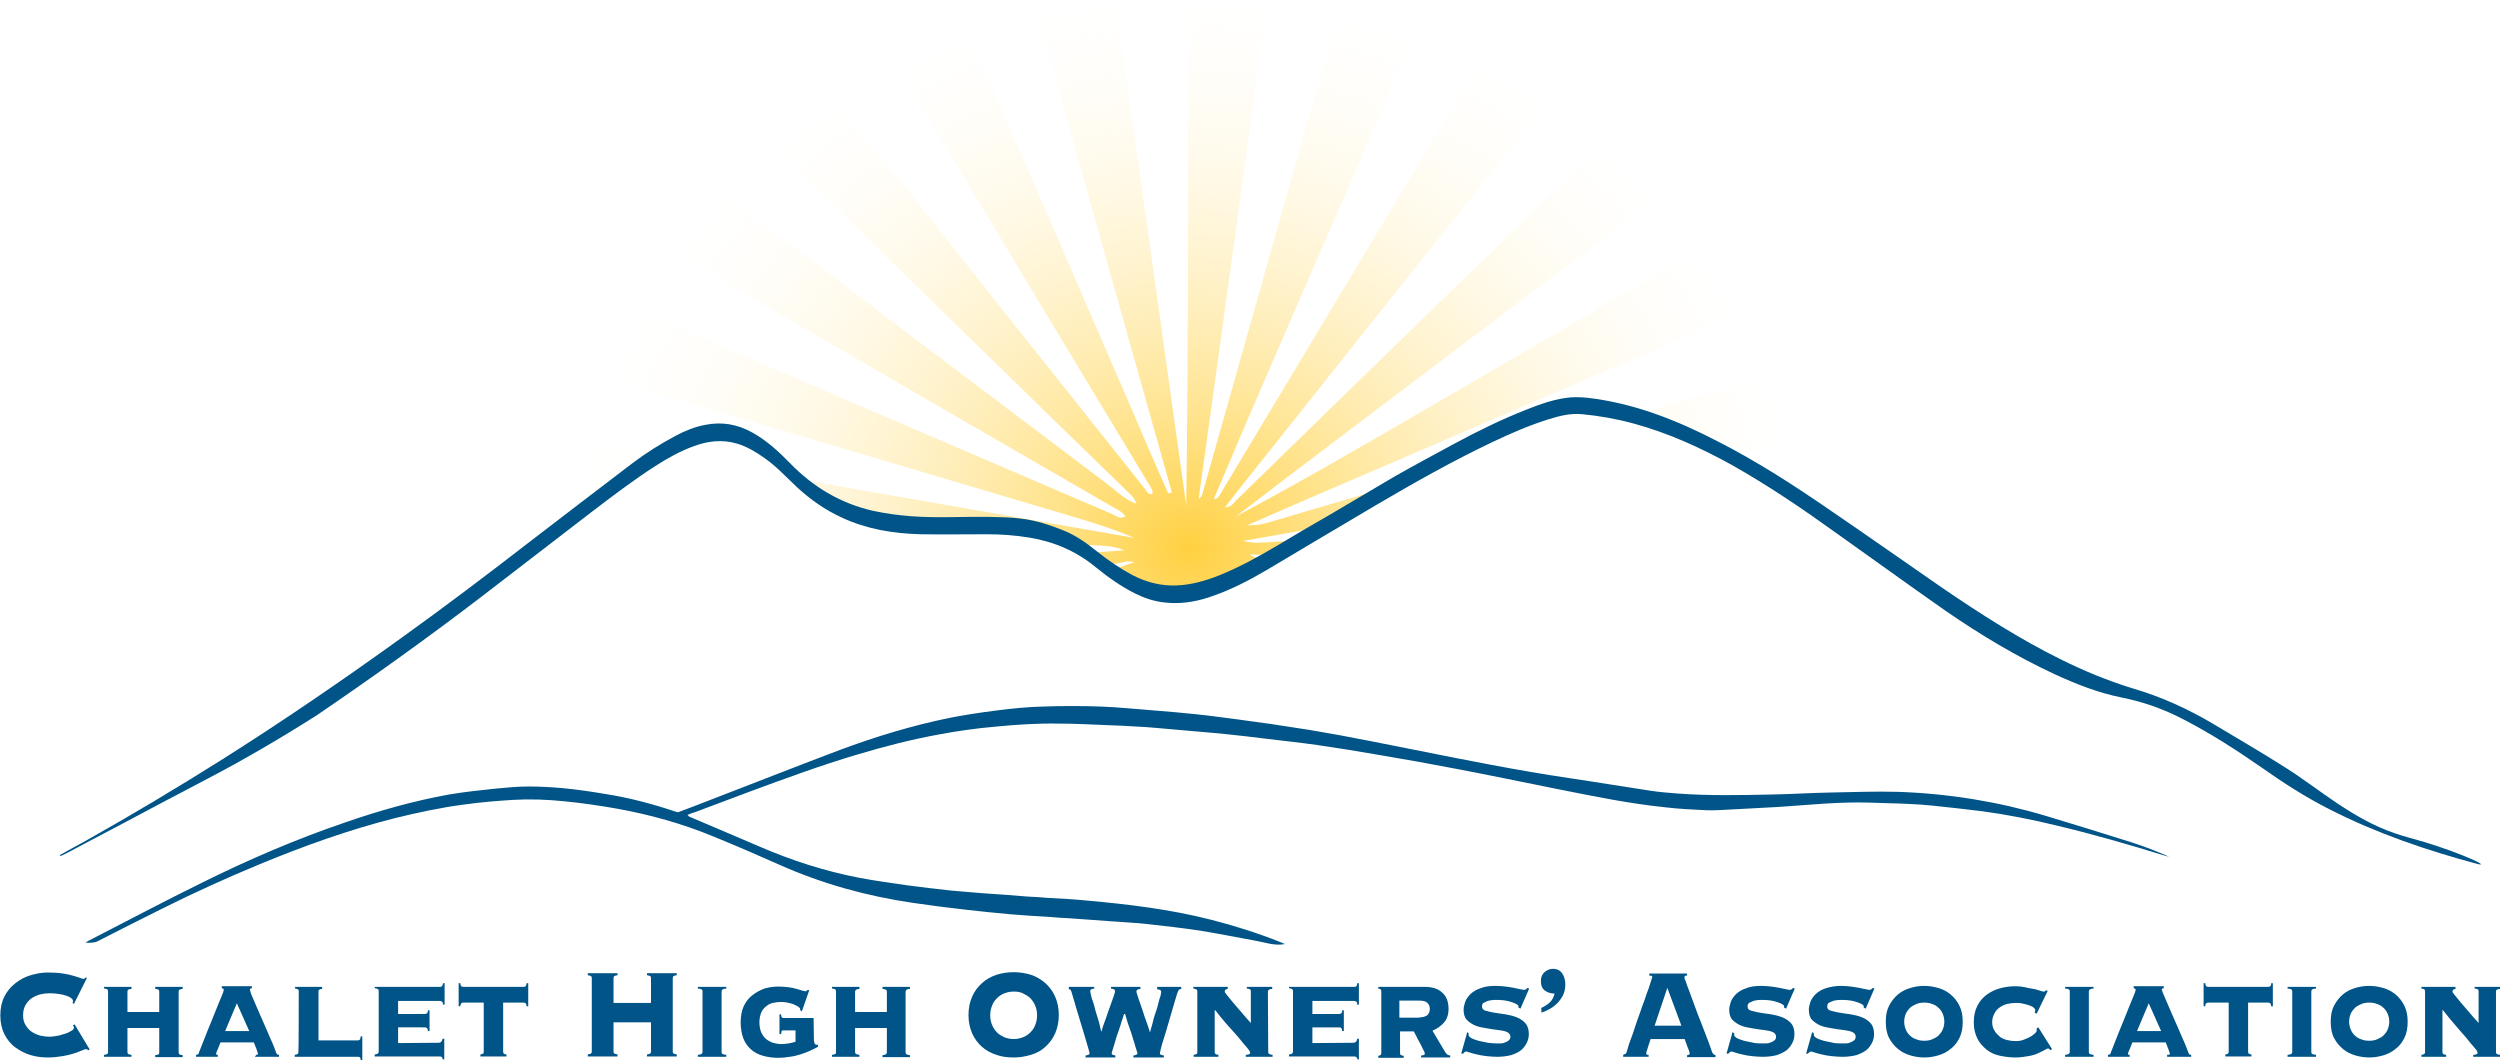
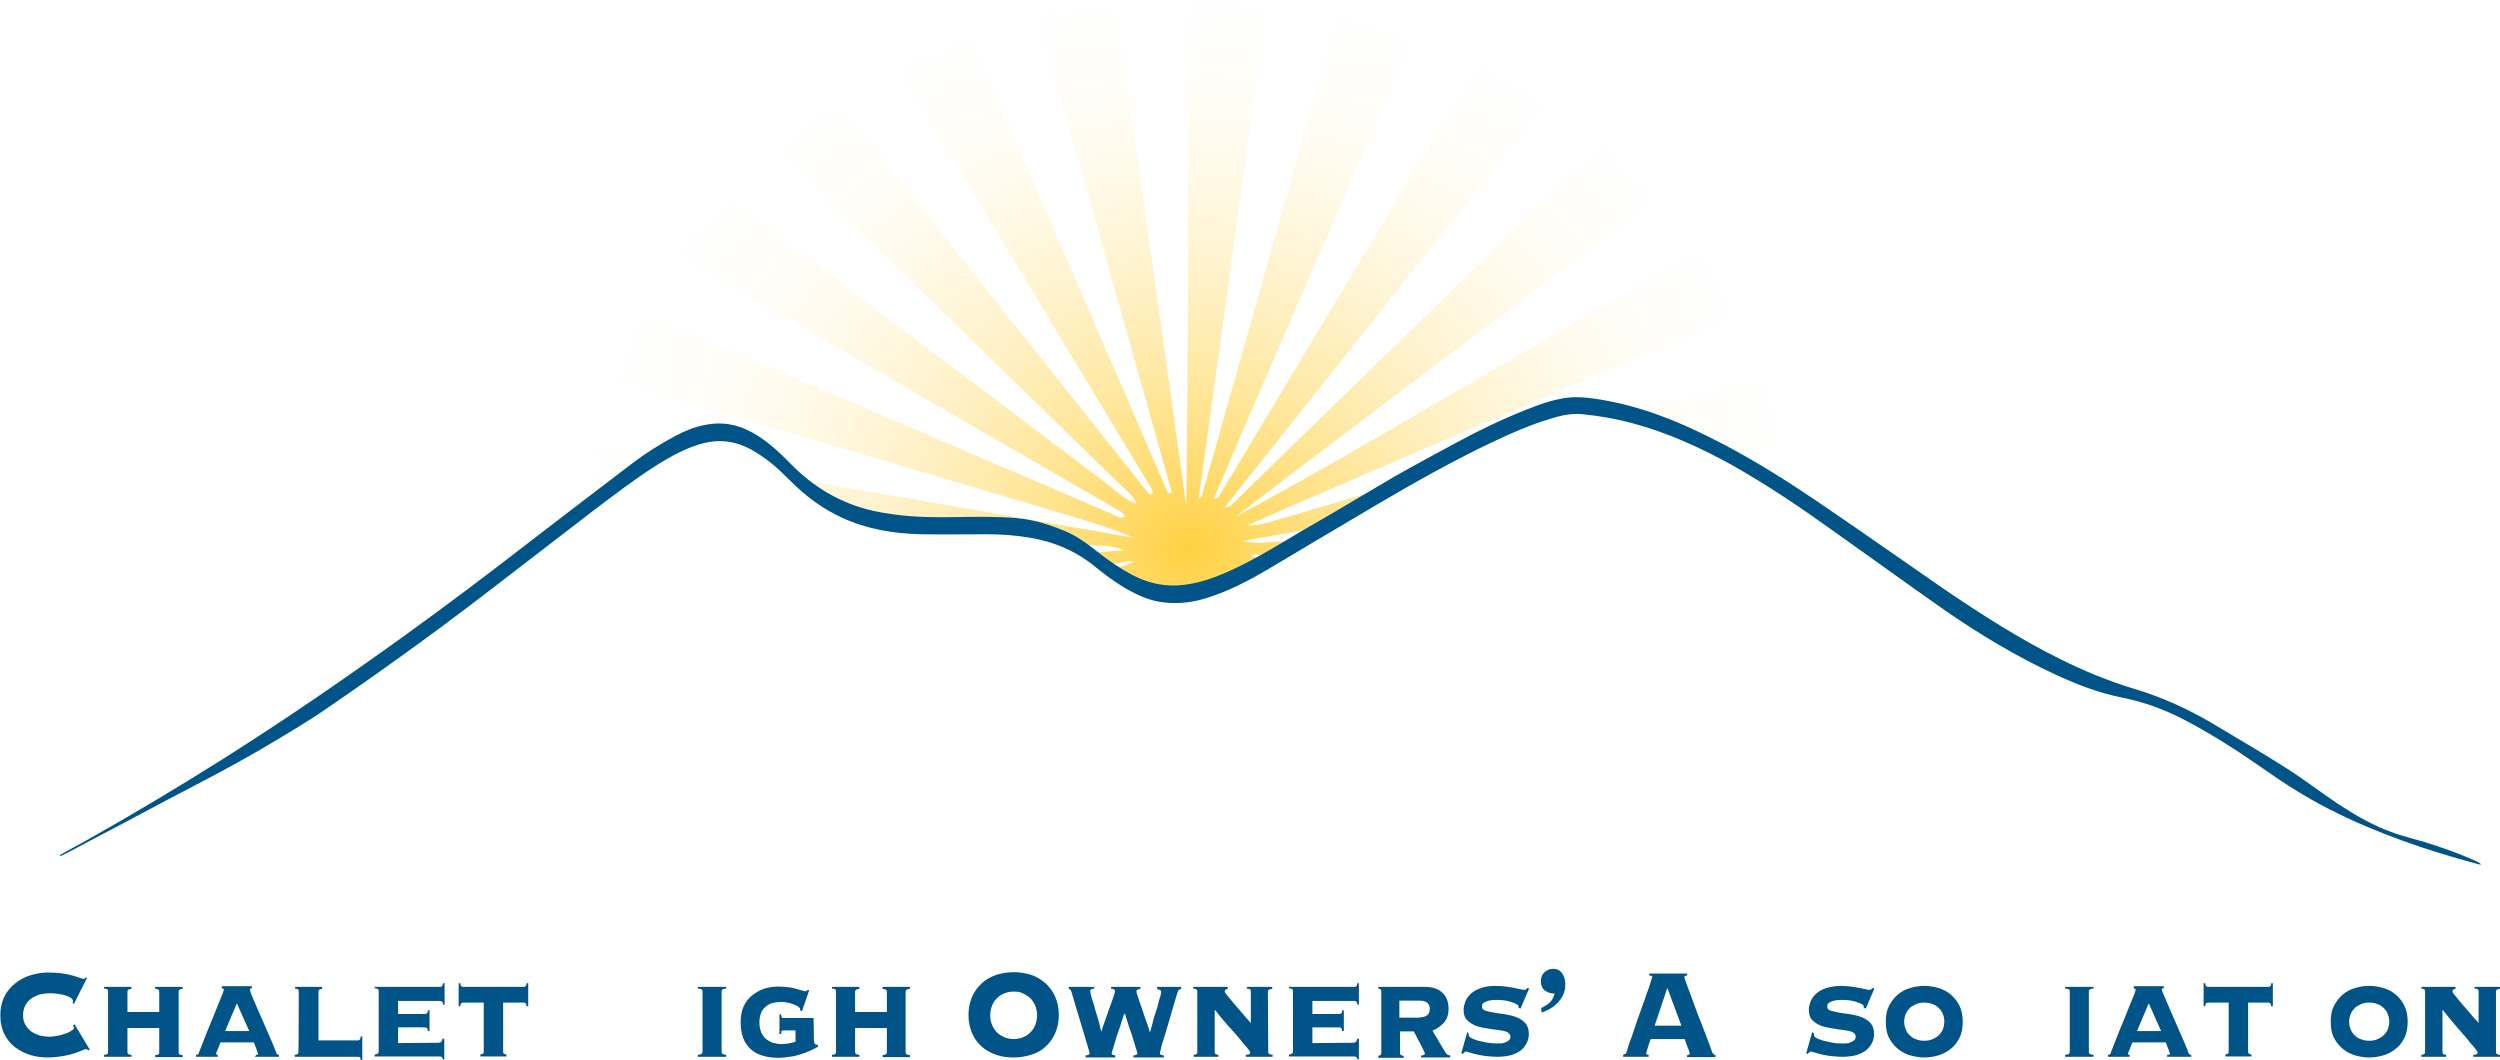
<svg xmlns="http://www.w3.org/2000/svg" xml:space="preserve" style="enable-background:new 0 0 747.3 316.9;" viewBox="0 0 747.3 316.9" y="0px" x="0px" id="Layer_1" version="1.1">
  <style type="text/css">
	.st0{fill:url(#SVGID_1_);}
	.st1{fill:url(#SVGID_2_);}
	.st2{fill:url(#SVGID_3_);}
	.st3{fill:url(#SVGID_4_);}
	.st4{fill:#005487;}
</style>
  <g id="XMLID_807_">
    <radialGradient gradientUnits="userSpaceOnUse" gradientTransform="matrix(1.095 0 0 -1 12.123 318)" r="193.177" cy="154.062" cx="313.585" id="SVGID_1_">
      <stop style="stop-color:#FFCD1F" offset="0" />
      <stop style="stop-color:#FFFFFF;stop-opacity:0" offset="0.899" />
    </radialGradient>
    <path d="M575.6,98.2c-28,8.3-56.1,16.6-84.1,25c5.4,1.1,10,3.8,13.5,7.7c4.2,1,7.9,3.1,10.9,5.9   c2.2-0.4,4.5-0.8,6.7-1.2c24-4.2,48-8.2,72.1-12.3V93C588,93.8,581.8,96.3,575.6,98.2z" class="st0" />
    <radialGradient gradientUnits="userSpaceOnUse" gradientTransform="matrix(1.095 0 0 -1 12.123 318)" r="193.177" cy="154.062" cx="313.585" id="SVGID_2_">
      <stop style="stop-color:#FFCD1F" offset="0" />
      <stop style="stop-color:#FFFFFF;stop-opacity:0" offset="0.899" />
    </radialGradient>
    <path d="M173.4,154.1c7.9-5.9,16-13.2,25.5-18c-27.6-4.8-55.1-9.7-82.7-14.5v29.4c19,1.1,37.9,2.1,56.9,3.2   C173.2,154.3,173.3,154.2,173.4,154.1z" class="st1" />
    <radialGradient gradientUnits="userSpaceOnUse" gradientTransform="matrix(1.095 0 0 -1 12.123 318)" r="193.156" cy="154.062" cx="313.56" id="SVGID_3_">
      <stop style="stop-color:#FFD040" offset="0" />
      <stop style="stop-color:#FFFFFF;stop-opacity:0" offset="0.899" />
    </radialGradient>
    <path d="M576,35.5c-22.9,13-45.7,26.3-68.4,39.5c-27.5,16-55.1,32-82.6,48c-18.4,10.7-36.7,21.3-55.6,31.4   c5.5-4.2,11-8.4,16.5-12.6c17.8-13.5,35.7-27,53.6-40.5c32.7-24.7,65.4-49.2,98.1-73.9c11-8.3,21.9-16.7,32.9-25   c0.9-0.7,1.8-1.3,2-2.4h-49.2c-24.9,24.1-49.8,48.3-74.6,72.5c-15.7,15.2-31.3,30.5-47,45.7c-10.8,10.5-21.6,21.1-32.4,31.6   c-0.7,0.7-1.2,1.8-3.2,1.9c3.4-4.4,6.6-8.4,9.8-12.4c32.6-41,65.3-82.1,98-123.1c3.3-4.2,6.7-8.3,10.1-12.4c0.9-1.2,1.9-2.3,2-3.8   h-32.2c-8.6,14.2-17.4,28.4-25.9,42.6c-21.1,35-42.1,70.1-63.2,105.2c-0.3,0.5-0.5,1.2-1.9,1.4c3.3-7.7,6.5-15.2,9.7-22.8   c16.3-37.7,32.7-75.3,49-113c1.9-4.4,4.6-8.6,5.2-13.4h-25.5c-6.8,24.1-13.7,48.2-20.5,72.3c-7.1,25.1-14.2,50.2-21.3,75.4   c-0.1,0.5-0.4,1-1.1,1.4c1.2-8.8,2.5-17.7,3.7-26.5c5-36.1,10-72.2,14.9-108.3c0.6-4.7,2-9.4,1.5-14.2h-22.9   c-0.1,2.2-0.3,4.4-0.3,6.6c0,48.2,0,96.3-0.6,144.5c-7-50.4-14.1-100.7-21.1-151.1h-24.6c13.8,49,27.6,98.1,41.4,147.1   c-0.4,0.1-0.7,0.2-1.1,0.3c-3.6-8.2-7.2-16.4-10.7-24.7c-17.3-40-34.6-79.9-51.9-119.9c-0.4-1-0.9-1.9-1.4-2.8h-28.8   c12.8,21.4,25.7,42.8,38.5,64.1c16.2,27,32.5,54,48.8,81c0.5,0.8,1.1,1.5,0.7,2.5c-1.3,0.2-1.6-0.9-2.1-1.5   c-27.1-34-54.1-68.1-81.1-102.1c-10.4-13-20.8-26.1-31.1-39.1c-1.2-1.6-2.2-3.3-3.3-4.9h-39.9c8,9,17.2,17.1,25.8,25.6   c30.4,29.8,61,59.6,91.5,89.3c10.8,10.6,21.7,21.1,32.5,31.6c1,1,2.3,1.9,3,4c-3.7-1.4-5.9-3.8-8.3-5.6   c-35.3-26.6-70.5-53.3-105.8-80C198.2,44.5,171.1,24,144,3.5c-1.4-1.1-2.7-2.2-4.1-3.4c-7.2,0-14.4,0.1-21.6-0.1   c-1.8,0-2.2,0.3-2.2,2c0.1,8.1,0.1,16.3,0.1,24.4c13.5,7.7,27.1,15.4,40.6,23.2c40.1,23.2,80.1,46.5,120.2,69.8   c18.6,10.8,37.3,21.5,55.9,32.3c1.2,0.7,2.7,1.3,3.5,2.7c-1.8,0.9-2.9-0.3-4.1-0.8c-36.6-15.7-73.1-31.4-109.7-47.1   c-33.7-14.5-67.5-29-101.2-43.5c-1.7-0.7-3.3-1.5-5.2-1.6v32.5c20.4,6,40.9,12.1,61.3,18.1c47.7,14.1,95.4,28.3,143.1,42.4   c6.3,1.9,12.5,3.8,18.5,6.4c-33.7-5.9-67.4-11.8-101.1-17.7c0.2,0.3,0.4,0.6,0.5,1c1.1,0.9,2,2.1,2.7,3.3c2.9,1.3,5.5,3.2,7.6,5.4   c1.1,0.5,2.1,1.1,3.1,1.8c0.6,0.2,1.3,0.4,1.9,0.7c1.2-0.2,2.4-0.3,3.6-0.3c4.1,0,7.9,1,11.3,2.7c1.1,0.2,2.3,0.4,3.4,0.7   c1.6-0.3,3.2-0.5,4.9-0.5c2.8,0,5.5,0.5,8,1.3c2.5-0.9,5.1-1.3,7.7-1.3c2.3,0,4.5,0.3,6.5,0.9c1.5-0.3,3.1-0.5,4.6-0.5   c2.6,0,5.1,0.4,7.4,1.1c3.3,0.5,6.3,1.6,9,3.2c2.9,0.2,5.9,0.3,8.8,0.5c2.4,0.1,4.7,0.4,7.1,1.4c-4.1,0.3-8.2,0.6-12.2,0.8   c0.9,0.8,1.7,1.6,2.5,2.6c1,0.4,2,0.8,3,1.3c2.6-0.4,5.1-0.9,7.7-1.4c0.2,0,0.5,0.1,2.1,0.2c-2.8,0.9-4.5,1.6-6.2,2.1   c-0.4,0.1-0.9,0.2-1.3,0.4c1.3,0.9,2.5,1.8,3.6,2.9c0.8-0.3,1.6-0.6,2.6-1c-0.4,1-1,1.6-1.6,2c0.4,0.4,0.8,0.9,1.2,1.4   c0.9,0.1,1.8,0.2,2.7,0.4c0.5-0.4,1-1,2.3-0.6c-0.3,0.3-0.7,0.7-1,1c1.5,0.4,3,1,4.4,1.7c0,0,0.1,0,0.1-0.1c0,0,0,0.1-0.1,0.1   c0.7,0.4,1.4,0.7,2,1.1c3.6-1.9,7.6-3,11.6-3c0.7,0,1.4,0.1,2.1,0.1c4.7-5.2,11.5-8.6,18.6-8.8c0,0,0,0,0,0l-3.2-0.6   c-1.2-0.2-2.4-0.5-3.5-1.4c2.6,0.1,5.3,0.3,7.9,0.4c1.5-1.7,3.3-3.2,5.2-4.5c-3.1,0.2-6.2,0.4-9.4,0.6c-1.9,0.1-3.8,0-5.7-0.5   c8.4-1.5,16.7-2.9,25.1-4.4c1.1-0.6,2.4-1.2,3.6-1.7c3.1-3.3,7.1-5.8,11.4-7.1c1.7-1.4,3.6-2.6,5.6-3.6c-12.4,3.7-24.8,7.4-37.1,11   c-2.2,0.7-4.5,1.2-7.2,1.1c7.3-3.2,14.5-6.4,21.8-9.5c41.6-17.9,83.1-35.7,124.7-53.5c24.9-10.7,49.9-21.4,74.8-32.1V25.6   C587.6,27.7,582.1,32.1,576,35.5z" class="st2" />
    <g>
      <radialGradient gradientUnits="userSpaceOnUse" gradientTransform="matrix(1.095 0 0 -1 12.123 318)" r="193.177" cy="154.051" cx="313.585" id="SVGID_4_">
        <stop style="stop-color:#FFCD1F" offset="0" />
        <stop style="stop-color:#FFFFFF;stop-opacity:0" offset="0.899" />
      </radialGradient>
      <path d="M562.5,151.6c-5.7,0.3-11.4,0.7-17.1,1c3.3,1.8,6.1,4.4,8.3,7.5c5.9,1.7,10.7,5.5,13.9,10.6    c4.2,1.4,7.8,3.8,10.6,6.9c3.6,0.2,7.2,0.4,10.9,0.6c1.8,0.1,3.7,0,5.5,0v-28.7C583.9,150.3,573.2,151,562.5,151.6z" class="st3" />
    </g>
  </g>
  <g>
    <g>
      <path d="M17.9,255.6c2.5-1.4,5-2.8,7.6-4.2c13.9-7.8,27.6-16,41.1-24.5c18.2-11.5,36-23.7,53.5-36.3    c13.1-9.4,25.9-19.1,38.7-29c10-7.7,20.1-15.4,30.2-23.1c4.1-3.1,8.4-5.8,12.9-8.2c2.8-1.5,5.7-2.7,8.9-3.3c5-1,9.6-0.2,14.1,2.3    c4.3,2.4,7.9,5.7,11.3,9.2c6.9,7.1,15.1,12,24.8,14.2c3.7,0.8,7.4,1.3,11.2,1.6c7.8,0.6,15.5,0.1,23.2,0.2    c3.2,0.1,6.5,0.1,9.6,0.5c4.5,0.5,8.8,1.9,13,3.6c3.7,1.5,6.9,3.8,10,6.3c3.4,2.7,6.9,5.1,10.7,7.1c4.1,2.1,8.5,3.2,13.1,3    c4.4-0.2,8.6-1.4,12.6-3c6-2.4,11.6-5.5,17.2-8.8c5.1-3.1,10.3-6.1,15.5-9.1c6.7-3.9,13.3-7.9,20-11.8c5.8-3.3,11.8-6.5,17.7-9.7    c7-3.8,14.2-7.3,21.6-10.2c3.7-1.5,7.4-2.8,11.3-3.4c2.3-0.4,4.5-0.3,6.8-0.1c13.8,1.6,26.5,6.6,38.7,12.9    c11.8,6,22.8,13.1,33.7,20.6c11.3,7.7,22.5,15.6,33.8,23.4c11.3,7.7,22.8,15.1,35.1,21.2c7,3.5,14.3,6.5,21.8,8.8    c8.5,2.5,16.4,6.1,24,10.6c7.3,4.4,14.6,8.6,21.8,13.2c5.2,3.3,10.1,7.1,15.2,10.5c5.4,3.6,11.1,6.9,17.3,9c2.9,1,5.8,1.7,8.8,2.6    c5.2,1.6,10.4,3.4,15.4,5.7c0.6,0.3,1.1,0.5,1.6,1c-0.3,0-0.6,0-1-0.1c-15.3-4.1-30.3-9.2-44.4-16.4c-7.1-3.6-13.8-7.9-20.3-12.5    c-7.5-5.2-15.1-10.1-23.2-14.3c-5.9-3.1-12.1-5.3-18.6-6.6c-7-1.4-13.6-4-20.1-7c-11.4-5.3-22.2-11.8-32.5-18.9    c-11-7.7-21.9-15.6-32.9-23.4c-10-7.2-20.2-14.1-31-20.2c-9.4-5.2-19.1-9.6-29.4-12.4c-5.1-1.4-10.2-2.3-15.5-2.8    c-3.4-0.3-6.6,0.5-9.8,1.5c-5.8,1.8-11.3,4.2-16.8,6.8c-12,5.7-23.5,12.2-34.9,18.9c-10.9,6.4-21.7,12.9-32.5,19.3    c-5.6,3.3-11.4,6.3-17.6,8.3c-4.3,1.4-8.6,2-13,1.5c-3.1-0.3-6.1-1.3-8.9-2.7c-4.2-2.1-8-4.8-11.7-7.8c-5.8-4.8-12.5-7.7-19.9-8.9    c-4.2-0.7-8.4-1-12.7-1c-6.6,0-13.1,0.1-19.7,0c-8.2-0.2-16.2-1.5-23.7-5c-5-2.3-9.4-5.4-13.4-9.1c-3.2-3-6.1-6.2-9.7-8.7    c-2.5-1.8-5.2-3.4-8.2-4.3c-4.4-1.3-8.7-0.8-13,0.8c-4.1,1.5-7.8,3.6-11.4,5.9c-6.7,4.3-13.1,9.2-19.4,14    c-10.7,8.2-21.4,16.5-32.1,24.7c-16.2,12.4-32.8,24.3-49.7,35.8C84,220.6,73.1,227,61.8,232.9c-8.2,4.3-16.4,8.6-24.6,13    c-5.8,3-11.5,6.1-17.2,9.1c-0.6,0.3-1.3,0.6-1.9,0.9C18,255.8,18,255.7,17.9,255.6z" class="st4" />
    </g>
    <g>
-       <path d="M205.5,243.6c0.3,0.3,0.4,0.4,0.5,0.5c7,3,14,5.9,20.9,8.9c9.7,4.2,19.6,7.4,30,9.4c4.7,0.9,9.4,1.5,14,2.2    c4.4,0.6,8.9,1.1,13.3,1.6c3.1,0.3,6.3,0.5,9.5,0.8c4.5,0.3,8.9,0.6,13.4,1c2,0.1,4.1,0.2,6.1,0.4c3.9,0.2,7.8,0.4,11.7,0.8    c12.4,1.1,24.8,2.6,37,5.7c7.1,1.8,14,4,20.8,6.7c0.5,0.2,0.9,0.4,1.4,0.6c-3.1,0.6-5.9-0.5-8.8-1c-5.5-1-11-2.1-16.5-3    c-5.3-0.8-10.6-1.4-16-2c-3.5-0.4-7-0.5-10.5-0.8c-4.2-0.3-8.3-0.6-12.5-0.9c-2-0.1-4-0.2-5.9-0.4c-4-0.2-7.9-0.5-11.8-0.8    c-4.3-0.4-8.5-0.8-12.8-1.3c-5.4-0.6-10.9-1.3-16.3-2.1c-13.8-2-27.2-5.7-40-11.4c-6.5-2.9-13-5.7-19.6-8.4    c-9.4-3.9-19.1-6.6-29.1-8.4c-5.2-0.9-10.5-1.7-15.8-2.2c-5-0.5-10.1-0.7-15.1-0.4c-4.9,0.3-9.8,0.7-14.7,1.4    c-7,0.9-13.9,2.4-20.8,4.1c-13.8,3.5-27.1,8.3-40.2,13.7c-9.9,4.1-19.6,8.5-29.2,13.3c-6.4,3.2-12.8,6.4-19.2,9.7    c-1.1,0.6-2.3,0.5-3.7,0.5c0.4-0.3,0.6-0.5,0.9-0.6c11.3-5.8,22.6-11.8,34-17.4c13.9-6.9,28.1-13,42.8-18    c10.1-3.5,20.4-6.4,30.9-8.3c4.7-0.8,9.5-1.3,14.3-1.8c3.1-0.3,6.3-0.6,9.5-0.6c3.4,0,6.9,0.2,10.3,0.5c4.1,0.4,8.3,1,12.4,1.7    c7.2,1.1,14.3,3,21.2,5.3c0.2,0.1,0.4,0.1,0.8,0.2c3.5-1.3,7.1-2.7,10.7-4.1c12.5-4.8,25.1-9.8,37.6-14.5    c10.7-4,21.6-7.3,32.8-9.6c4.6-0.9,9.2-1.6,13.9-2.2c4.7-0.6,9.4-1.1,14.2-1.2c5.7-0.2,11.4-0.2,17.1,0c5.5,0.2,10.9,0.8,16.4,1.2    c4,0.3,8.1,0.7,12.1,1.1c4,0.4,8.1,1,12.1,1.5c3.4,0.5,6.8,0.9,10.2,1.4c3.9,0.6,7.8,1.2,11.7,1.8c6,1,12,2.1,18,3.3    c8.3,1.6,16.5,3.3,24.7,4.9c7.7,1.5,15.4,3,23.1,4.3c8,1.4,16.1,2.5,24.1,3.8c4.1,0.6,8.1,1.3,12.2,1.9c2.6,0.4,5.3,0.6,7.9,0.8    c9.3,0.7,18.7,0.5,28,0.3c5.9-0.1,11.9-0.5,17.8-0.6c6.7-0.1,13.3-0.4,20-0.2c15.1,0.5,29.9,2.9,44.3,7.2c8.7,2.6,17.3,5.3,25.9,8    c3.7,1.2,7.3,2.6,10.9,4.2c-0.4-0.1-0.8-0.2-1.2-0.3c-10.7-3.3-21.4-6.4-32.3-9c-7.4-1.8-14.9-3.3-22.4-4.3c-5-0.6-10-1.2-15-1.7    c-4.3-0.4-8.6-0.6-12.9-0.7c-3.9-0.1-7.8-0.3-11.7-0.2c-5.2,0.1-10.4,0.5-15.6,0.9c-1.8,0.1-3.6,0.3-5.4,0.4    c-5,0.3-9.9,0.5-14.9,0.8c-2.3,0.1-4.6,0.3-6.9,0.2c-4.2-0.2-8.4-0.4-12.5-0.9c-10.7-1.1-21.3-3.3-31.9-5.4c-10-2-20-4.1-30-6    c-7.8-1.5-15.5-2.9-23.3-4.2c-6.2-1.1-12.5-2.1-18.7-3c-4.9-0.7-9.7-1.2-14.6-1.8c-4.6-0.6-9.3-1.1-14-1.6c-3-0.3-6.1-0.5-9.1-0.8    c-3.4-0.3-6.9-0.6-10.3-0.9c-1.9-0.2-3.8-0.3-5.8-0.4c-2.6-0.2-5.3-0.3-8-0.4c-5.2-0.2-10.4-0.5-15.6-0.5    c-6.2-0.1-12.4,0.3-18.6,0.9c-5.8,0.5-11.5,1.3-17.3,2.4c-8.2,1.5-16.3,3.6-24.3,6c-10.8,3.2-21.3,7.1-31.9,11    c-5.5,2.1-11,4.1-16.5,6.2C207.2,242.9,206.4,243.2,205.5,243.6z" class="st4" />
-     </g>
+       </g>
  </g>
  <g>
    <g>
      <path d="M21.7,299.8c0-0.1,0-0.2,0.1-0.3s0-0.2,0-0.4c0-0.2-0.2-0.5-0.6-0.8s-0.9-0.5-1.5-0.7    c-0.6-0.2-1.4-0.4-2.2-0.5c-0.8-0.1-1.7-0.2-2.6-0.2c-0.9,0-1.8,0.1-2.7,0.3c-0.9,0.2-1.8,0.6-2.6,1.1c-0.8,0.5-1.4,1.2-1.9,2    s-0.8,1.9-0.8,3.1s0.2,2.2,0.8,3.1c0.5,0.8,1.1,1.5,1.9,2c0.8,0.5,1.7,0.9,2.6,1.1s1.9,0.3,2.7,0.3c0.4,0,1-0.1,1.8-0.2    c0.8-0.1,1.6-0.3,2.4-0.6c0.8-0.2,1.5-0.5,2.1-0.9c0.6-0.3,0.9-0.6,0.9-1c0-0.2,0-0.3-0.1-0.4s-0.1-0.2-0.2-0.3l0.5-0.3l4.5,7.5    l-0.5,0.3c-0.1-0.2-0.1-0.3-0.2-0.3s-0.2-0.1-0.4-0.1c-0.2,0-0.6,0.1-1.2,0.4c-0.6,0.3-1.4,0.5-2.4,0.9c-1,0.3-2.1,0.6-3.4,0.8    c-1.3,0.2-2.8,0.4-4.4,0.4c-1.7,0-3.4-0.2-5.1-0.7c-1.7-0.5-3.2-1.3-4.6-2.3s-2.5-2.4-3.3-4c-0.8-1.6-1.2-3.5-1.2-5.6    s0.4-4,1.2-5.6c0.8-1.6,1.9-2.9,3.3-4s2.9-1.9,4.6-2.4c1.7-0.5,3.4-0.8,5.1-0.8s3.2,0.1,4.5,0.3s2.3,0.4,3.2,0.7    c0.8,0.2,1.5,0.5,1.9,0.6c0.5,0.2,0.8,0.3,1,0.3c0.3,0,0.5-0.1,0.6-0.4l0.5,0.1l-3.9,7.8L21.7,299.8z" class="st4" />
    </g>
    <g>
      <path d="M38.1,314.4c0,0.4,0.1,0.6,0.3,0.7c0.2,0.1,0.5,0.2,0.9,0.2v0.6h-8.2v-0.6c0.4,0,0.6-0.1,0.9-0.2    c0.2-0.1,0.3-0.3,0.3-0.7v-18c0-0.4-0.1-0.6-0.3-0.7c-0.2-0.1-0.5-0.2-0.9-0.2V295h8.2v0.6c-0.3,0-0.6,0.1-0.9,0.2    c-0.2,0.1-0.3,0.3-0.3,0.7v6h9.5v-6c0-0.4-0.1-0.6-0.3-0.7s-0.5-0.2-0.9-0.2V295h8.2v0.6c-0.3,0-0.6,0.1-0.9,0.2    c-0.2,0.1-0.3,0.3-0.3,0.7v18c0,0.4,0.1,0.6,0.3,0.7c0.2,0.1,0.5,0.2,0.9,0.2v0.6h-8.2v-0.6c0.3,0,0.6-0.1,0.9-0.2    s0.3-0.3,0.3-0.7v-7.2h-9.5V314.4z" class="st4" />
    </g>
    <g>
      <path d="M76.6,315.3c0.1,0,0.2,0,0.3,0s0.2-0.2,0.2-0.4c0-0.1-0.1-0.3-0.2-0.6s-0.2-0.6-0.3-0.9s-0.3-0.6-0.4-1    c-0.1-0.3-0.3-0.6-0.3-0.8h-10c-0.1,0.2-0.2,0.5-0.3,0.8s-0.3,0.6-0.4,1c-0.1,0.3-0.3,0.6-0.4,0.9c-0.1,0.3-0.2,0.5-0.2,0.6    c0,0.2,0.1,0.4,0.2,0.4c0.1,0,0.3,0,0.3,0v0.6h-6.5v-0.6c0.2,0,0.3,0,0.5-0.1s0.3-0.2,0.3-0.4c0.9-2.2,1.7-4.4,2.6-6.6    c0.9-2.2,1.7-4.1,2.4-5.9c0.7-1.8,1.3-3.2,1.8-4.4s0.7-1.8,0.7-2c0-0.3-0.2-0.4-0.6-0.5v-0.6h9v0.6c-0.4,0-0.6,0.2-0.6,0.5    c0,0.1,0.2,0.5,0.4,1.3c0.3,0.7,0.7,1.7,1.2,2.8c0.5,1.1,1,2.4,1.6,3.7c0.6,1.4,1.2,2.7,1.8,4.1s1.1,2.6,1.7,3.9    c0.5,1.2,0.9,2.2,1.2,3.1c0.1,0.2,0.2,0.3,0.3,0.4c0.2,0.1,0.3,0.1,0.5,0.1v0.6h-7.2L76.6,315.3L76.6,315.3z M70.8,299.9l-3.5,8.3    h7.2L70.8,299.9z" class="st4" />
    </g>
    <g>
      <path d="M89.3,296.4c0-0.4-0.1-0.6-0.3-0.7c-0.2-0.1-0.5-0.2-0.8-0.2V295h8.1v0.6c-0.3,0-0.6,0.1-0.8,0.2    c-0.2,0.1-0.3,0.3-0.3,0.7V311h11.8c0.2,0,0.3-0.1,0.5-0.2c0.2-0.1,0.3-0.5,0.3-1h0.5v7.1h-0.5c0-0.5-0.1-0.8-0.3-0.9    c-0.2-0.1-0.3-0.1-0.5-0.1H88.1v-0.6c0.3,0,0.6-0.1,0.8-0.2s0.3-0.3,0.3-0.7C89.3,314.4,89.3,296.4,89.3,296.4z" class="st4" />
    </g>
    <g>
      <path d="M131.2,311.7c0.6,0,0.9-0.4,1.1-1.2h0.5v6.2h-0.4c-0.1-0.4-0.3-0.7-0.4-0.8c-0.2-0.1-0.4-0.1-0.8-0.1H112    v-0.6c0.3,0,0.6-0.1,0.8-0.2s0.4-0.3,0.4-0.7v-18c0-0.4-0.1-0.6-0.4-0.7c-0.2-0.1-0.5-0.2-0.8-0.2V295h19.6c0.2,0,0.4-0.1,0.5-0.2    s0.3-0.4,0.3-0.9h0.5v6.4h-0.5c0-0.5-0.1-0.8-0.3-0.9s-0.4-0.2-0.5-0.2H119v3.9h8.1c0.2,0,0.3-0.1,0.5-0.2    c0.2-0.1,0.3-0.4,0.3-0.9h0.5v6.2h-0.5c0-0.4-0.1-0.7-0.3-0.9c-0.2-0.1-0.3-0.2-0.5-0.2H119v4.7L131.2,311.7L131.2,311.7z" class="st4" />
    </g>
    <g>
      <path d="M156.6,295c0.2,0,0.4-0.1,0.5-0.2s0.3-0.4,0.3-0.9h0.5v6.9h-0.5c0-0.4-0.1-0.7-0.3-0.9    c-0.2-0.1-0.4-0.2-0.5-0.2h-6.2v14.6c0,0.4,0.1,0.6,0.3,0.7c0.2,0.1,0.4,0.2,0.7,0.2v0.6h-7.8v-0.6c0.2,0,0.4-0.1,0.7-0.2    s0.3-0.3,0.3-0.7v-14.6h-6.2c-0.2,0-0.4,0.1-0.5,0.2s-0.3,0.4-0.3,0.9h-0.5v-6.9h0.5c0,0.4,0.1,0.7,0.3,0.9    c0.2,0.1,0.4,0.2,0.5,0.2H156.6z" class="st4" />
    </g>
    <g>
-       <path d="M201.1,314.4c0,0.2,0.1,0.4,0.2,0.5c0.1,0.1,0.5,0.2,1,0.3v0.6h-8.9v-0.6c0.6-0.1,0.9-0.2,1-0.3    c0.1-0.1,0.2-0.3,0.2-0.5v-8.8h-11.2v8.8c0,0.2,0.1,0.4,0.2,0.5c0.1,0.1,0.5,0.2,1,0.3v0.6h-8.9v-0.6c0.6-0.1,0.9-0.2,1-0.3    c0.1-0.1,0.2-0.3,0.2-0.5v-22.1c0-0.2-0.1-0.4-0.2-0.5c-0.1-0.1-0.5-0.2-1-0.3v-0.6h8.9v0.6c-0.6,0.1-0.9,0.2-1,0.3    c-0.1,0.1-0.2,0.3-0.2,0.5v7.5h11.2v-7.5c0-0.2-0.1-0.4-0.2-0.5c-0.1-0.1-0.5-0.2-1-0.3v-0.6h8.9v0.6c-0.6,0.1-0.9,0.2-1,0.3    c-0.1,0.1-0.2,0.3-0.2,0.5V314.4z" class="st4" />
-     </g>
+       </g>
    <g>
      <path d="M217.1,295.5c-0.4,0-0.8,0.1-1,0.2c-0.2,0.1-0.4,0.3-0.4,0.7v18c0,0.4,0.1,0.6,0.4,0.7c0.2,0.1,0.6,0.2,1,0.2    v0.6h-8.5v-0.6c0.4,0,0.8-0.1,1-0.2c0.2-0.1,0.4-0.3,0.4-0.7v-18c0-0.4-0.1-0.6-0.4-0.7c-0.2-0.1-0.6-0.2-1-0.2V295h8.5V295.5z" class="st4" />
    </g>
    <g>
      <path d="M243.3,311c0,0.3,0.1,0.6,0.2,0.9c0.1,0.2,0.3,0.4,0.6,0.4h0.4v0.6c-0.7,0.4-1.5,0.8-2.4,1.2    c-0.9,0.4-1.9,0.8-2.9,1.1c-1,0.3-2.1,0.6-3.2,0.7c-1.1,0.2-2.2,0.3-3.3,0.3c-1.7,0-3.2-0.2-4.6-0.6c-1.4-0.4-2.6-1-3.6-1.9    c-1-0.9-1.8-2-2.3-3.3s-0.8-3-0.8-4.8s0.3-3.5,0.9-4.8c0.6-1.3,1.5-2.5,2.6-3.3c1.1-0.9,2.3-1.5,3.6-2c1.4-0.4,2.8-0.6,4.2-0.6    c1.1,0,2.1,0.1,3,0.2c0.9,0.1,1.7,0.3,2.4,0.5c0.7,0.2,1.3,0.4,1.7,0.5c0.4,0.1,0.7,0.2,0.9,0.2c0.2,0,0.4,0,0.4-0.1    c0.1-0.1,0.2-0.2,0.3-0.3l0.5,0.1l-2.2,6.3l-0.5-0.3v-0.3c0-0.3-0.2-0.5-0.6-0.8c-0.4-0.2-0.9-0.5-1.4-0.7    c-0.6-0.2-1.2-0.4-1.8-0.5c-0.6-0.1-1.2-0.2-1.8-0.2c-0.9,0-1.7,0.1-2.6,0.3s-1.5,0.6-2.1,1.1c-0.6,0.5-1.1,1.1-1.4,1.9    c-0.3,0.8-0.5,1.7-0.5,2.8c0,1.1,0.2,2.1,0.5,2.9c0.4,0.8,0.8,1.5,1.4,2c0.6,0.5,1.3,0.9,2.1,1.2c0.8,0.2,1.7,0.4,2.6,0.4    c0.7,0,1.4-0.1,2.1-0.2c0.7-0.1,1.4-0.3,2.1-0.5V308h-3.6c-0.4,0-0.6,0.1-0.6,0.4s-0.1,0.5-0.1,0.7h-0.5v-5.9h0.5    c0,0.2,0,0.4,0.1,0.7c0.1,0.3,0.3,0.4,0.6,0.4h9L243.3,311L243.3,311z" class="st4" />
    </g>
    <g>
      <path d="M255.6,314.4c0,0.4,0.1,0.6,0.4,0.7c0.2,0.1,0.5,0.2,0.9,0.2v0.6h-8.2v-0.6c0.4,0,0.6-0.1,0.9-0.2    s0.3-0.3,0.3-0.7v-18c0-0.4-0.1-0.6-0.3-0.7c-0.2-0.1-0.5-0.2-0.9-0.2V295h8.2v0.6c-0.3,0-0.6,0.1-0.9,0.2    c-0.2,0.1-0.4,0.3-0.4,0.7v6h9.5v-6c0-0.4-0.1-0.6-0.4-0.7s-0.5-0.2-0.9-0.2V295h8.2v0.6c-0.4,0-0.6,0.1-0.9,0.2    c-0.2,0.1-0.4,0.3-0.4,0.7v18c0,0.4,0.1,0.6,0.4,0.7c0.2,0.1,0.5,0.2,0.9,0.2v0.6h-8.2v-0.6c0.4,0,0.6-0.1,0.9-0.2    c0.2-0.1,0.4-0.3,0.4-0.7v-7.2h-9.5V314.4z" class="st4" />
    </g>
    <g>
      <path d="M303,290.6c1.8,0,3.6,0.3,5.2,0.8s3,1.4,4.3,2.5c1.2,1.1,2.2,2.4,2.9,4c0.7,1.6,1.1,3.4,1.1,5.5    s-0.4,3.9-1.1,5.5c-0.7,1.6-1.7,2.9-2.9,4s-2.6,1.9-4.3,2.4c-1.6,0.5-3.4,0.8-5.2,0.8c-1.8,0-3.6-0.2-5.2-0.8    c-1.6-0.5-3-1.3-4.3-2.4c-1.2-1.1-2.2-2.4-2.9-4s-1.1-3.4-1.1-5.5s0.4-3.9,1.1-5.5c0.7-1.6,1.7-2.9,2.9-4s2.6-1.9,4.3-2.5    C299.4,290.9,301.2,290.6,303,290.6z M303,296.4c-1,0-1.9,0.2-2.7,0.5s-1.6,0.8-2.2,1.4c-0.6,0.6-1.2,1.3-1.5,2.2    c-0.4,0.9-0.6,1.9-0.6,3c0,1.1,0.2,2.1,0.6,3c0.4,0.9,0.9,1.6,1.5,2.2c0.6,0.6,1.4,1,2.2,1.4c0.9,0.3,1.8,0.5,2.7,0.5    s1.9-0.2,2.7-0.5s1.6-0.8,2.2-1.4c0.6-0.6,1.2-1.3,1.5-2.2c0.4-0.9,0.6-1.9,0.6-3c0-1.1-0.2-2.1-0.6-3c-0.4-0.9-0.9-1.6-1.5-2.2    c-0.6-0.6-1.4-1-2.2-1.4C304.9,296.5,304,296.4,303,296.4z" class="st4" />
    </g>
    <g>
      <path d="M327.1,295.5c-0.3,0-0.5,0.1-0.8,0.2c-0.3,0.1-0.4,0.3-0.4,0.7c0,0.1,0.1,0.5,0.2,1c0.1,0.6,0.3,1.2,0.6,2    s0.5,1.6,0.7,2.5c0.3,0.9,0.5,1.8,0.8,2.6c0.2,0.8,0.5,1.6,0.6,2.3s0.3,1.2,0.4,1.5h0.1c0.1-0.4,0.2-0.9,0.4-1.5s0.5-1.4,0.8-2.2    s0.6-1.7,0.9-2.6s0.6-1.7,0.9-2.5c0.3-0.8,0.5-1.4,0.7-2s0.3-1,0.3-1.1c0-0.4-0.1-0.6-0.4-0.7c-0.3-0.1-0.5-0.2-0.8-0.2V295h8.8    v0.6c-0.3,0-0.6,0.1-0.8,0.2c-0.3,0.1-0.4,0.3-0.4,0.7c0,0.1,0.1,0.4,0.3,1s0.4,1.3,0.7,2.1c0.3,0.8,0.6,1.7,0.9,2.6    c0.3,1,0.6,1.9,0.9,2.7s0.6,1.6,0.8,2.3c0.2,0.6,0.4,1.1,0.4,1.3h0.1c0.1-0.4,0.2-0.9,0.4-1.5c0.2-0.7,0.4-1.4,0.6-2.3    c0.2-0.8,0.5-1.7,0.8-2.5s0.5-1.7,0.7-2.5s0.4-1.5,0.6-2c0.1-0.6,0.2-1,0.2-1.1c0-0.4-0.1-0.6-0.4-0.7c-0.3-0.1-0.5-0.2-0.8-0.2    V295h7.2v0.6c-0.4,0.1-0.7,0.2-0.8,0.4s-0.2,0.5-0.4,0.9c-0.1,0.3-0.3,1-0.6,2c-0.3,1-0.6,2.1-1,3.4c-0.4,1.3-0.8,2.7-1.2,4.1    c-0.4,1.4-0.8,2.8-1.2,4c-0.4,1.2-0.7,2.2-0.9,3.1s-0.3,1.3-0.3,1.4c0,0.3,0.4,0.5,1.2,0.6v0.6h-9.1v-0.6c0.8-0.1,1.2-0.3,1.2-0.6    c0-0.2-0.1-0.5-0.3-1.1s-0.4-1.2-0.6-2c-0.3-0.8-0.5-1.6-0.8-2.6c-0.3-0.9-0.6-1.8-0.9-2.6c-0.3-0.8-0.5-1.5-0.7-2.2    s-0.3-1.1-0.4-1.3H336c-0.1,0.2-0.2,0.7-0.4,1.3c-0.2,0.6-0.5,1.4-0.7,2.2c-0.3,0.8-0.6,1.7-0.9,2.6c-0.3,0.9-0.6,1.8-0.8,2.6    s-0.5,1.5-0.6,2c-0.2,0.6-0.3,0.9-0.3,1.1c0,0.2,0.1,0.3,0.3,0.4c0.2,0.1,0.5,0.1,0.8,0.2v0.6h-8.9v-0.6c0.8-0.1,1.2-0.3,1.2-0.6    c0-0.1-0.1-0.6-0.4-1.6s-0.6-2-1-3.4c-0.4-1.3-0.8-2.7-1.3-4.3s-0.9-3-1.3-4.3s-0.7-2.5-1-3.4c-0.3-0.9-0.4-1.5-0.5-1.6    c-0.1-0.2-0.1-0.4-0.3-0.5s-0.3-0.1-0.4-0.1V295h7.6L327.1,295.5L327.1,295.5z" class="st4" />
    </g>
    <g>
      <path d="M379.1,314.4c0,0.4,0.1,0.6,0.4,0.7c0.2,0.1,0.5,0.2,0.9,0.2v0.6h-8v-0.6c0.2,0,0.5,0,0.8-0.1    c0.3-0.1,0.5-0.2,0.5-0.5s-0.3-0.8-1-1.6s-1.5-1.7-2.4-2.9c-1-1.1-2.1-2.4-3.4-3.8c-1.2-1.4-2.5-2.9-3.7-4.5l-0.1,0.1v12.4    c0,0.4,0.1,0.6,0.3,0.7c0.2,0.1,0.5,0.2,0.8,0.2v0.6h-7.4v-0.6c0.3,0,0.5-0.1,0.8-0.2s0.3-0.3,0.3-0.7v-18c0-0.4-0.1-0.6-0.4-0.7    s-0.5-0.2-0.8-0.2V295H367v0.6c-0.2,0-0.4,0.1-0.6,0.2c-0.2,0.1-0.3,0.3-0.3,0.7c0,0.1,0.2,0.4,0.7,1c0.5,0.6,1.1,1.3,1.8,2.2    c0.8,0.9,1.6,1.9,2.5,2.9c0.9,1.1,1.8,2.1,2.8,3.2v-9.4c0-0.4-0.1-0.6-0.3-0.7s-0.5-0.2-0.9-0.2V295h7.6v0.6    c-0.4,0-0.6,0.1-0.9,0.2c-0.2,0.1-0.4,0.3-0.4,0.7L379.1,314.4L379.1,314.4z" class="st4" />
    </g>
    <g>
      <path d="M404.6,311.7c0.6,0,1-0.4,1.1-1.2h0.5v6.2h-0.4c-0.1-0.4-0.3-0.7-0.5-0.8c-0.2-0.1-0.4-0.1-0.8-0.1h-19.2    v-0.6c0.3,0,0.6-0.1,0.8-0.2s0.4-0.3,0.4-0.7v-18c0-0.4-0.1-0.6-0.4-0.7c-0.2-0.1-0.5-0.2-0.8-0.2V295h19.6c0.2,0,0.4-0.1,0.5-0.2    c0.2-0.1,0.3-0.4,0.3-0.9h0.5v6.4h-0.5c0-0.5-0.1-0.8-0.3-0.9s-0.4-0.2-0.5-0.2h-12.6v3.9h8.1c0.2,0,0.4-0.1,0.5-0.2    c0.2-0.1,0.3-0.4,0.3-0.9h0.5v6.2h-0.5c0-0.4-0.1-0.7-0.3-0.9s-0.4-0.2-0.5-0.2h-8.1v4.7L404.6,311.7L404.6,311.7z" class="st4" />
    </g>
    <g>
      <path d="M412.9,296.4c0-0.4-0.1-0.6-0.3-0.7c-0.2-0.1-0.4-0.2-0.6-0.2V295h13.9c2.2,0,3.9,0.5,5.2,1.7    c1.3,1.1,1.9,2.8,1.9,4.9c0,1.7-0.5,3.1-1.4,4.1c-0.9,1-2,1.8-3.4,2.4l3.8,6.4c0.1,0.2,0.4,0.5,0.6,0.7c0.3,0.2,0.6,0.3,0.9,0.3    v0.6h-8.7v-0.6c0.2,0,0.4,0,0.7-0.1s0.4-0.2,0.4-0.5c0-0.2-0.1-0.5-0.5-1.2c-0.3-0.6-0.6-1.3-1-2s-0.8-1.4-1.1-2.1    c-0.4-0.7-0.6-1.1-0.7-1.3h-4.1v6.4c0,0.4,0.1,0.6,0.3,0.7c0.2,0.1,0.5,0.2,0.8,0.2v0.6H412v-0.6c0.2,0,0.4-0.1,0.6-0.2    s0.3-0.3,0.3-0.7V296.4z M424.4,304.1c0.9,0,1.6-0.2,2.2-0.6c0.5-0.4,0.8-1.1,0.8-1.9c0-0.7-0.2-1.3-0.7-1.8s-1.3-0.7-2.6-0.7    h-5.8v5.1H424.4z" class="st4" />
    </g>
    <g>
      <path d="M439,308.9c0,0.1,0,0.1,0,0.2c0,0.1,0,0.2,0,0.3c0,0.3,0.3,0.6,0.8,0.9c0.5,0.3,1.2,0.5,2.1,0.8    c0.9,0.2,1.8,0.4,2.8,0.6c1,0.1,1.9,0.2,2.8,0.2c0.3,0,0.6,0,1.1,0c0.4,0,0.9-0.1,1.3-0.3c0.4-0.1,0.8-0.4,1.1-0.6    c0.3-0.3,0.5-0.6,0.5-1.1c0-0.6-0.4-1.1-1-1.4c-0.7-0.3-1.6-0.5-2.6-0.6c-1-0.1-2.2-0.3-3.4-0.5s-2.4-0.4-3.4-0.8    c-1-0.4-1.9-1-2.6-1.7c-0.7-0.7-1-1.8-1-3.1c0-0.7,0.2-1.5,0.5-2.4c0.3-0.8,0.9-1.6,1.6-2.3c0.8-0.7,1.7-1.3,3-1.7    c1.2-0.5,2.7-0.7,4.5-0.7c1,0,2,0.1,3,0.2c0.9,0.1,1.8,0.3,2.5,0.4c0.8,0.2,1.4,0.3,1.9,0.4s0.9,0.2,1.1,0.2s0.4-0.1,0.6-0.2    c0.1-0.1,0.3-0.3,0.4-0.4l0.5,0.2l-2.6,6l-0.6-0.3c0-0.1,0-0.1,0-0.2c0-0.1,0-0.2,0-0.3c0-0.1-0.2-0.3-0.5-0.5    c-0.4-0.2-0.8-0.4-1.4-0.6s-1.2-0.4-1.9-0.5s-1.4-0.2-2.2-0.2c-0.3,0-0.7,0-1.2,0c-0.5,0-1.1,0.1-1.6,0.2c-0.5,0.1-1,0.4-1.5,0.6    s-0.6,0.7-0.6,1.2c0,0.6,0.4,1,1,1.2s1.6,0.4,2.6,0.6s2.2,0.3,3.4,0.5c1.2,0.2,2.4,0.5,3.4,0.9c1,0.4,1.9,1,2.6,1.8    c0.7,0.8,1,1.9,1,3.2c0,0.9-0.2,1.8-0.6,2.6c-0.4,0.8-1,1.6-1.7,2.2s-1.8,1.1-3,1.5c-1.2,0.3-2.6,0.5-4.2,0.5    c-1,0-2.1-0.1-3.1-0.2c-1.1-0.1-2-0.3-2.9-0.5c-0.9-0.2-1.6-0.4-2.2-0.6s-0.9-0.3-1-0.3c-0.2,0-0.4,0.1-0.5,0.2    c-0.2,0.1-0.3,0.3-0.5,0.5l-0.5-0.1l1.8-6.4L439,308.9z" class="st4" />
    </g>
    <g>
      <path d="M460.7,301.3c0.9-0.4,1.7-0.9,2.5-1.6s1.2-1.6,1.5-2.7c-1.1,0-2.1-0.3-2.9-0.9s-1.2-1.5-1.2-2.9    c0-1.1,0.4-2,1.1-2.6c0.7-0.6,1.5-1,2.5-1c1.3,0,2.2,0.5,2.8,1.4s0.9,2,0.9,3.3c0,1.1-0.2,2.1-0.6,3s-1,1.7-1.6,2.4    c-0.7,0.7-1.4,1.3-2.3,1.8c-0.9,0.5-1.7,0.9-2.6,1.2L460.7,301.3L460.7,301.3z" class="st4" />
    </g>
    <g>
      <path d="M492.1,314.8c0,0.2,0,0.3,0.1,0.4s0.3,0.1,0.6,0.1v0.6h-7.6v-0.6c0.3-0.1,0.5-0.2,0.7-0.3s0.3-0.4,0.4-0.8    c0.1-0.2,0.2-0.6,0.4-1.3c0.2-0.7,0.5-1.6,0.9-2.6c0.4-1.1,0.8-2.2,1.2-3.5s0.9-2.6,1.4-4s0.9-2.7,1.4-3.9    c0.4-1.3,0.8-2.4,1.2-3.4c0.3-1,0.6-1.8,0.8-2.5s0.3-1,0.3-1c0-0.2-0.1-0.3-0.3-0.3s-0.4-0.1-0.6-0.1v-0.6h11.3v0.6    c-0.2,0-0.4,0.1-0.6,0.1c-0.1,0.1-0.2,0.2-0.2,0.5c0,0.1,0.1,0.5,0.4,1.2c0.3,0.8,0.6,1.8,1.1,3s0.9,2.6,1.5,4.1    c0.6,1.5,1.1,3.1,1.8,4.7c0.6,1.6,1.2,3.2,1.8,4.7s1.1,2.9,1.5,4.1c0.2,0.6,0.4,1,0.6,1.1s0.4,0.3,0.6,0.3v0.6h-8.5v-0.6    c0.5,0,0.8-0.2,0.8-0.6c0,0-0.1-0.2-0.2-0.6c-0.1-0.4-0.3-0.8-0.5-1.3c-0.2-0.5-0.3-1-0.5-1.4s-0.2-0.7-0.3-0.9h-10.2    c-0.3,0.9-0.5,1.5-0.7,2.1s-0.3,1-0.4,1.3c-0.1,0.3-0.2,0.5-0.2,0.7C492.2,314.6,492.1,314.7,492.1,314.8z M502.6,306.6l-4.2-11.3    l-3.8,11.3H502.6z" class="st4" />
    </g>
    <g>
-       <path d="M518.4,308.9c0,0.1,0,0.1,0,0.2c0,0.1,0,0.2,0,0.3c0,0.3,0.3,0.6,0.8,0.9c0.5,0.3,1.2,0.5,2.1,0.8    c0.8,0.2,1.8,0.4,2.8,0.6s1.9,0.2,2.8,0.2c0.3,0,0.6,0,1.1,0c0.4,0,0.9-0.1,1.3-0.3c0.4-0.1,0.8-0.4,1.1-0.6s0.5-0.6,0.5-1.1    c0-0.6-0.3-1.1-1-1.4c-0.7-0.3-1.6-0.5-2.6-0.6c-1-0.1-2.2-0.3-3.4-0.5s-2.4-0.4-3.4-0.8c-1-0.4-1.9-1-2.6-1.7s-1-1.8-1-3.1    c0-0.7,0.2-1.5,0.5-2.4c0.3-0.8,0.9-1.6,1.6-2.3c0.8-0.7,1.7-1.3,3-1.7c1.2-0.5,2.7-0.7,4.5-0.7c1,0,2,0.1,3,0.2    c0.9,0.1,1.8,0.3,2.5,0.4c0.8,0.2,1.4,0.3,1.9,0.4s0.9,0.2,1.1,0.2c0.2,0,0.4-0.1,0.6-0.2c0.1-0.1,0.3-0.3,0.4-0.4l0.5,0.2l-2.6,6    l-0.6-0.3c0-0.1,0-0.1,0-0.2c0-0.1,0-0.2,0-0.3c0-0.1-0.2-0.3-0.5-0.5c-0.3-0.2-0.8-0.4-1.4-0.6s-1.2-0.4-1.9-0.5    s-1.4-0.2-2.2-0.2c-0.3,0-0.7,0-1.2,0c-0.5,0-1.1,0.1-1.6,0.2c-0.5,0.1-1,0.4-1.5,0.6s-0.6,0.7-0.6,1.2c0,0.6,0.3,1,1,1.2    s1.6,0.4,2.6,0.6s2.2,0.3,3.4,0.5c1.2,0.2,2.4,0.5,3.4,0.9s1.9,1,2.6,1.8s1,1.9,1,3.2c0,0.9-0.2,1.8-0.6,2.6    c-0.4,0.8-1,1.6-1.7,2.2c-0.8,0.6-1.8,1.1-3,1.5c-1.2,0.3-2.6,0.5-4.2,0.5c-1,0-2.1-0.1-3.2-0.2c-1.1-0.1-2-0.3-2.9-0.5    c-0.9-0.2-1.6-0.4-2.2-0.6c-0.6-0.2-0.9-0.3-1-0.3c-0.2,0-0.4,0.1-0.5,0.2c-0.2,0.1-0.3,0.3-0.5,0.5l-0.5-0.1l1.8-6.4L518.4,308.9    z" class="st4" />
-     </g>
+       </g>
    <g>
      <path d="M542.2,308.9c0,0.1,0,0.1,0,0.2c0,0.1,0,0.2,0,0.3c0,0.3,0.3,0.6,0.8,0.9c0.5,0.3,1.2,0.5,2.1,0.8    c0.8,0.2,1.8,0.4,2.8,0.6s1.9,0.2,2.8,0.2c0.3,0,0.6,0,1.1,0s0.9-0.1,1.3-0.3c0.4-0.1,0.8-0.4,1.1-0.6s0.5-0.6,0.5-1.1    c0-0.6-0.3-1.1-1-1.4s-1.6-0.5-2.6-0.6c-1-0.1-2.2-0.3-3.4-0.5s-2.4-0.4-3.4-0.8c-1-0.4-1.9-1-2.6-1.7s-1-1.8-1-3.1    c0-0.7,0.2-1.5,0.5-2.4c0.3-0.8,0.9-1.6,1.6-2.3c0.8-0.7,1.7-1.3,3-1.7s2.7-0.7,4.5-0.7c1,0,2,0.1,3,0.2c0.9,0.1,1.8,0.3,2.5,0.4    c0.8,0.2,1.4,0.3,1.9,0.4s0.9,0.2,1.1,0.2c0.2,0,0.4-0.1,0.6-0.2c0.1-0.1,0.3-0.3,0.4-0.4l0.5,0.2l-2.6,6l-0.6-0.3    c0-0.1,0-0.1,0-0.2c0-0.1,0-0.2,0-0.3c0-0.1-0.2-0.3-0.5-0.5c-0.3-0.2-0.8-0.4-1.4-0.6s-1.2-0.4-1.9-0.5s-1.4-0.2-2.2-0.2    c-0.3,0-0.7,0-1.2,0c-0.5,0-1.1,0.1-1.6,0.2c-0.5,0.1-1,0.4-1.5,0.6s-0.6,0.7-0.6,1.2c0,0.6,0.3,1,1,1.2s1.6,0.4,2.6,0.6    s2.2,0.3,3.4,0.5c1.2,0.2,2.4,0.5,3.4,0.9s1.9,1,2.6,1.8s1,1.9,1,3.2c0,0.9-0.2,1.8-0.6,2.6c-0.4,0.8-1,1.6-1.7,2.2    c-0.8,0.6-1.8,1.1-3,1.5c-1.2,0.3-2.6,0.5-4.2,0.5c-1,0-2.1-0.1-3.2-0.2c-1.1-0.1-2-0.3-2.9-0.5c-0.9-0.2-1.6-0.4-2.2-0.6    c-0.6-0.2-0.9-0.3-1-0.3c-0.2,0-0.4,0.1-0.5,0.2c-0.2,0.1-0.3,0.3-0.5,0.5l-0.5-0.1l1.8-6.4L542.2,308.9z" class="st4" />
    </g>
    <g>
      <path d="M575.2,294.7c1.3,0,2.7,0.2,4.1,0.6s2.6,1,3.7,1.9c1.1,0.9,2,2,2.7,3.4c0.7,1.4,1,3,1,4.8    c0,1.9-0.3,3.5-1,4.9s-1.6,2.5-2.7,3.3c-1.1,0.9-2.3,1.5-3.7,1.9c-1.4,0.4-2.7,0.6-4.1,0.6c-1.3,0-2.7-0.2-4.1-0.6s-2.6-1-3.7-1.9    c-1.1-0.9-2-2-2.7-3.3c-0.7-1.3-1-3-1-4.9c0-1.9,0.3-3.5,1-4.8s1.6-2.5,2.7-3.4s2.3-1.5,3.7-1.9    C572.5,294.9,573.8,294.7,575.2,294.7z M575.2,299.7c-0.8,0-1.6,0.1-2.3,0.4s-1.3,0.6-1.9,1.1c-0.5,0.5-1,1.1-1.3,1.8    c-0.3,0.7-0.5,1.5-0.5,2.4s0.2,1.7,0.5,2.4s0.7,1.3,1.3,1.8c0.5,0.5,1.2,0.9,1.9,1.1c0.7,0.3,1.5,0.4,2.3,0.4    c0.8,0,1.6-0.1,2.3-0.4c0.7-0.3,1.3-0.6,1.9-1.1c0.5-0.5,1-1.1,1.3-1.8c0.3-0.7,0.5-1.5,0.5-2.4s-0.2-1.7-0.5-2.4    s-0.7-1.3-1.3-1.8c-0.5-0.5-1.2-0.9-1.9-1.1C576.8,299.8,576,299.7,575.2,299.7z" class="st4" />
    </g>
    <g>
-       <path d="M608.8,303l-0.6-0.3c0-0.1,0.1-0.2,0.1-0.4c0-0.1,0.1-0.3,0.1-0.4c0-0.2-0.2-0.4-0.5-0.7s-0.8-0.5-1.4-0.7    s-1.2-0.4-1.9-0.5c-0.7-0.2-1.4-0.2-2.1-0.2c-0.8,0-1.6,0.1-2.5,0.3s-1.6,0.6-2.2,1c-0.7,0.5-1.2,1-1.6,1.8    c-0.4,0.7-0.7,1.6-0.7,2.6c0,1,0.2,1.8,0.7,2.6c0.4,0.7,1,1.3,1.6,1.8s1.4,0.8,2.2,1s1.7,0.3,2.5,0.3c0.9,0,1.7-0.1,2.4-0.4    s1.4-0.5,2-0.9c0.6-0.3,1-0.7,1.4-1c0.3-0.3,0.5-0.6,0.5-0.7v-0.4c0-0.2,0-0.3,0-0.4l0.5-0.3l4.1,6.5l-0.5,0.3    c-0.3-0.3-0.5-0.5-0.7-0.5c-0.1,0-0.4,0.1-0.9,0.4s-1.2,0.6-2,1c-0.8,0.4-1.8,0.7-3,0.9s-2.4,0.4-3.8,0.4c-1.6,0-3.1-0.2-4.6-0.5    s-2.9-0.9-4-1.8s-2.1-1.9-2.8-3.3s-1.1-3-1.1-5c0-1.9,0.4-3.6,1.1-4.9c0.7-1.4,1.7-2.5,2.8-3.3s2.5-1.5,4-1.9    c1.5-0.4,3.1-0.6,4.6-0.6c1,0,1.9,0.1,2.8,0.3s1.7,0.4,2.5,0.5s1.4,0.4,1.9,0.5c0.5,0.2,0.9,0.3,1.2,0.3c0.1,0,0.3,0,0.4-0.1    c0.1-0.1,0.2-0.2,0.3-0.3l0.5,0.2L608.8,303z" class="st4" />
-     </g>
+       </g>
    <g>
      <path d="M625.8,295.5c-0.4,0-0.8,0.1-1,0.2c-0.2,0.1-0.4,0.3-0.4,0.7v18c0,0.4,0.1,0.6,0.4,0.7c0.2,0.1,0.6,0.2,1,0.2    v0.6h-8.5v-0.6c0.4,0,0.8-0.1,1-0.2s0.4-0.3,0.4-0.7v-18c0-0.4-0.1-0.6-0.4-0.7c-0.2-0.1-0.6-0.2-1-0.2V295h8.5V295.5z" class="st4" />
    </g>
    <g>
      <path d="M648.1,315.3c0.1,0,0.2,0,0.3,0c0.1,0,0.2-0.2,0.2-0.4c0-0.1,0-0.3-0.2-0.6c-0.1-0.3-0.2-0.6-0.3-0.9    s-0.3-0.6-0.4-1c-0.1-0.3-0.3-0.6-0.3-0.8h-10c-0.1,0.2-0.2,0.5-0.3,0.8s-0.3,0.6-0.4,1c-0.1,0.3-0.3,0.6-0.4,0.9    c-0.1,0.3-0.2,0.5-0.2,0.6c0,0.2,0.1,0.4,0.2,0.4c0.1,0,0.3,0,0.3,0v0.6h-6.5v-0.6c0.2,0,0.3,0,0.5-0.1s0.3-0.2,0.3-0.4    c0.9-2.2,1.7-4.4,2.6-6.6c0.9-2.2,1.7-4.1,2.4-5.9s1.3-3.2,1.8-4.4s0.7-1.8,0.7-2c0-0.3-0.2-0.4-0.6-0.5v-0.6h9v0.6    c-0.4,0-0.6,0.2-0.6,0.5c0,0.1,0.2,0.5,0.5,1.3c0.3,0.7,0.7,1.7,1.2,2.8s1,2.4,1.6,3.7c0.6,1.4,1.2,2.7,1.8,4.1s1.1,2.6,1.7,3.9    c0.5,1.2,0.9,2.2,1.2,3.1c0.1,0.2,0.2,0.3,0.3,0.4s0.3,0.1,0.5,0.1v0.6h-7.2V315.3z M642.3,299.9l-3.5,8.3h7.2L642.3,299.9z" class="st4" />
    </g>
    <g>
      <path d="M678.1,295c0.2,0,0.3-0.1,0.5-0.2c0.2-0.1,0.3-0.4,0.3-0.9h0.5v6.9h-0.5c0-0.4-0.1-0.7-0.3-0.9    c-0.2-0.1-0.3-0.2-0.5-0.2H672v14.6c0,0.4,0.1,0.6,0.3,0.7c0.2,0.1,0.4,0.2,0.7,0.2v0.6h-7.8v-0.6c0.2,0,0.5-0.1,0.7-0.2    s0.3-0.3,0.3-0.7v-14.6H660c-0.2,0-0.3,0.1-0.5,0.2c-0.2,0.1-0.3,0.4-0.3,0.9h-0.5v-6.9h0.5c0,0.4,0.1,0.7,0.3,0.9    c0.2,0.1,0.3,0.2,0.5,0.2H678.1z" class="st4" />
    </g>
    <g>
-       <path d="M692.3,295.5c-0.4,0-0.8,0.1-1,0.2c-0.2,0.1-0.4,0.3-0.4,0.7v18c0,0.4,0.1,0.6,0.4,0.7c0.2,0.1,0.6,0.2,1,0.2    v0.6h-8.5v-0.6c0.4,0,0.8-0.1,1-0.2s0.4-0.3,0.4-0.7v-18c0-0.4-0.1-0.6-0.4-0.7c-0.2-0.1-0.6-0.2-1-0.2V295h8.5V295.5z" class="st4" />
-     </g>
+       </g>
    <g>
      <path d="M708.2,294.7c1.3,0,2.7,0.2,4.1,0.6s2.6,1,3.7,1.9c1.1,0.9,2,2,2.7,3.4c0.7,1.4,1,3,1,4.8    c0,1.9-0.3,3.5-1,4.9s-1.6,2.5-2.7,3.3c-1.1,0.9-2.3,1.5-3.7,1.9c-1.4,0.4-2.7,0.6-4.1,0.6c-1.3,0-2.7-0.2-4.1-0.6s-2.6-1-3.7-1.9    c-1.1-0.9-2-2-2.7-3.3c-0.7-1.3-1-3-1-4.9c0-1.9,0.3-3.5,1-4.8s1.6-2.5,2.7-3.4s2.3-1.5,3.7-1.9    C705.5,294.9,706.8,294.7,708.2,294.7z M708.2,299.7c-0.8,0-1.6,0.1-2.3,0.4s-1.3,0.6-1.9,1.1c-0.5,0.5-1,1.1-1.3,1.8    c-0.3,0.7-0.5,1.5-0.5,2.4s0.2,1.7,0.5,2.4s0.7,1.3,1.3,1.8c0.5,0.5,1.2,0.9,1.9,1.1c0.7,0.3,1.5,0.4,2.3,0.4    c0.8,0,1.6-0.1,2.3-0.4c0.7-0.3,1.3-0.6,1.9-1.1c0.5-0.5,1-1.1,1.3-1.8c0.3-0.7,0.5-1.5,0.5-2.4s-0.2-1.7-0.5-2.4    s-0.7-1.3-1.3-1.8c-0.5-0.5-1.2-0.9-1.9-1.1C709.8,299.8,709,299.7,708.2,299.7z" class="st4" />
    </g>
    <g>
      <path d="M746.1,314.4c0,0.4,0.1,0.6,0.3,0.7c0.2,0.1,0.5,0.2,0.9,0.2v0.6h-8v-0.6c0.2,0,0.5,0,0.8-0.1    c0.3-0.1,0.5-0.2,0.5-0.5s-0.3-0.8-1-1.6s-1.5-1.7-2.4-2.9c-1-1.1-2.1-2.4-3.3-3.8s-2.5-2.9-3.7-4.5l-0.1,0.1v12.4    c0,0.4,0.1,0.6,0.3,0.7c0.2,0.1,0.5,0.2,0.8,0.2v0.6h-7.4v-0.6c0.3,0,0.5-0.1,0.8-0.2c0.2-0.1,0.3-0.3,0.3-0.7v-18    c0-0.4-0.1-0.6-0.3-0.7c-0.2-0.1-0.5-0.2-0.8-0.2V295H734v0.6c-0.2,0-0.4,0.1-0.6,0.2c-0.2,0.1-0.3,0.3-0.3,0.7    c0,0.1,0.2,0.4,0.7,1c0.5,0.6,1.1,1.3,1.8,2.2c0.8,0.9,1.6,1.9,2.5,2.9c0.9,1.1,1.8,2.1,2.8,3.2v-9.4c0-0.4-0.1-0.6-0.3-0.7    c-0.2-0.1-0.5-0.2-0.9-0.2V295h7.6v0.6c-0.3,0-0.6,0.1-0.9,0.2c-0.2,0.1-0.3,0.3-0.3,0.7L746.1,314.4L746.1,314.4z" class="st4" />
    </g>
  </g>
</svg>